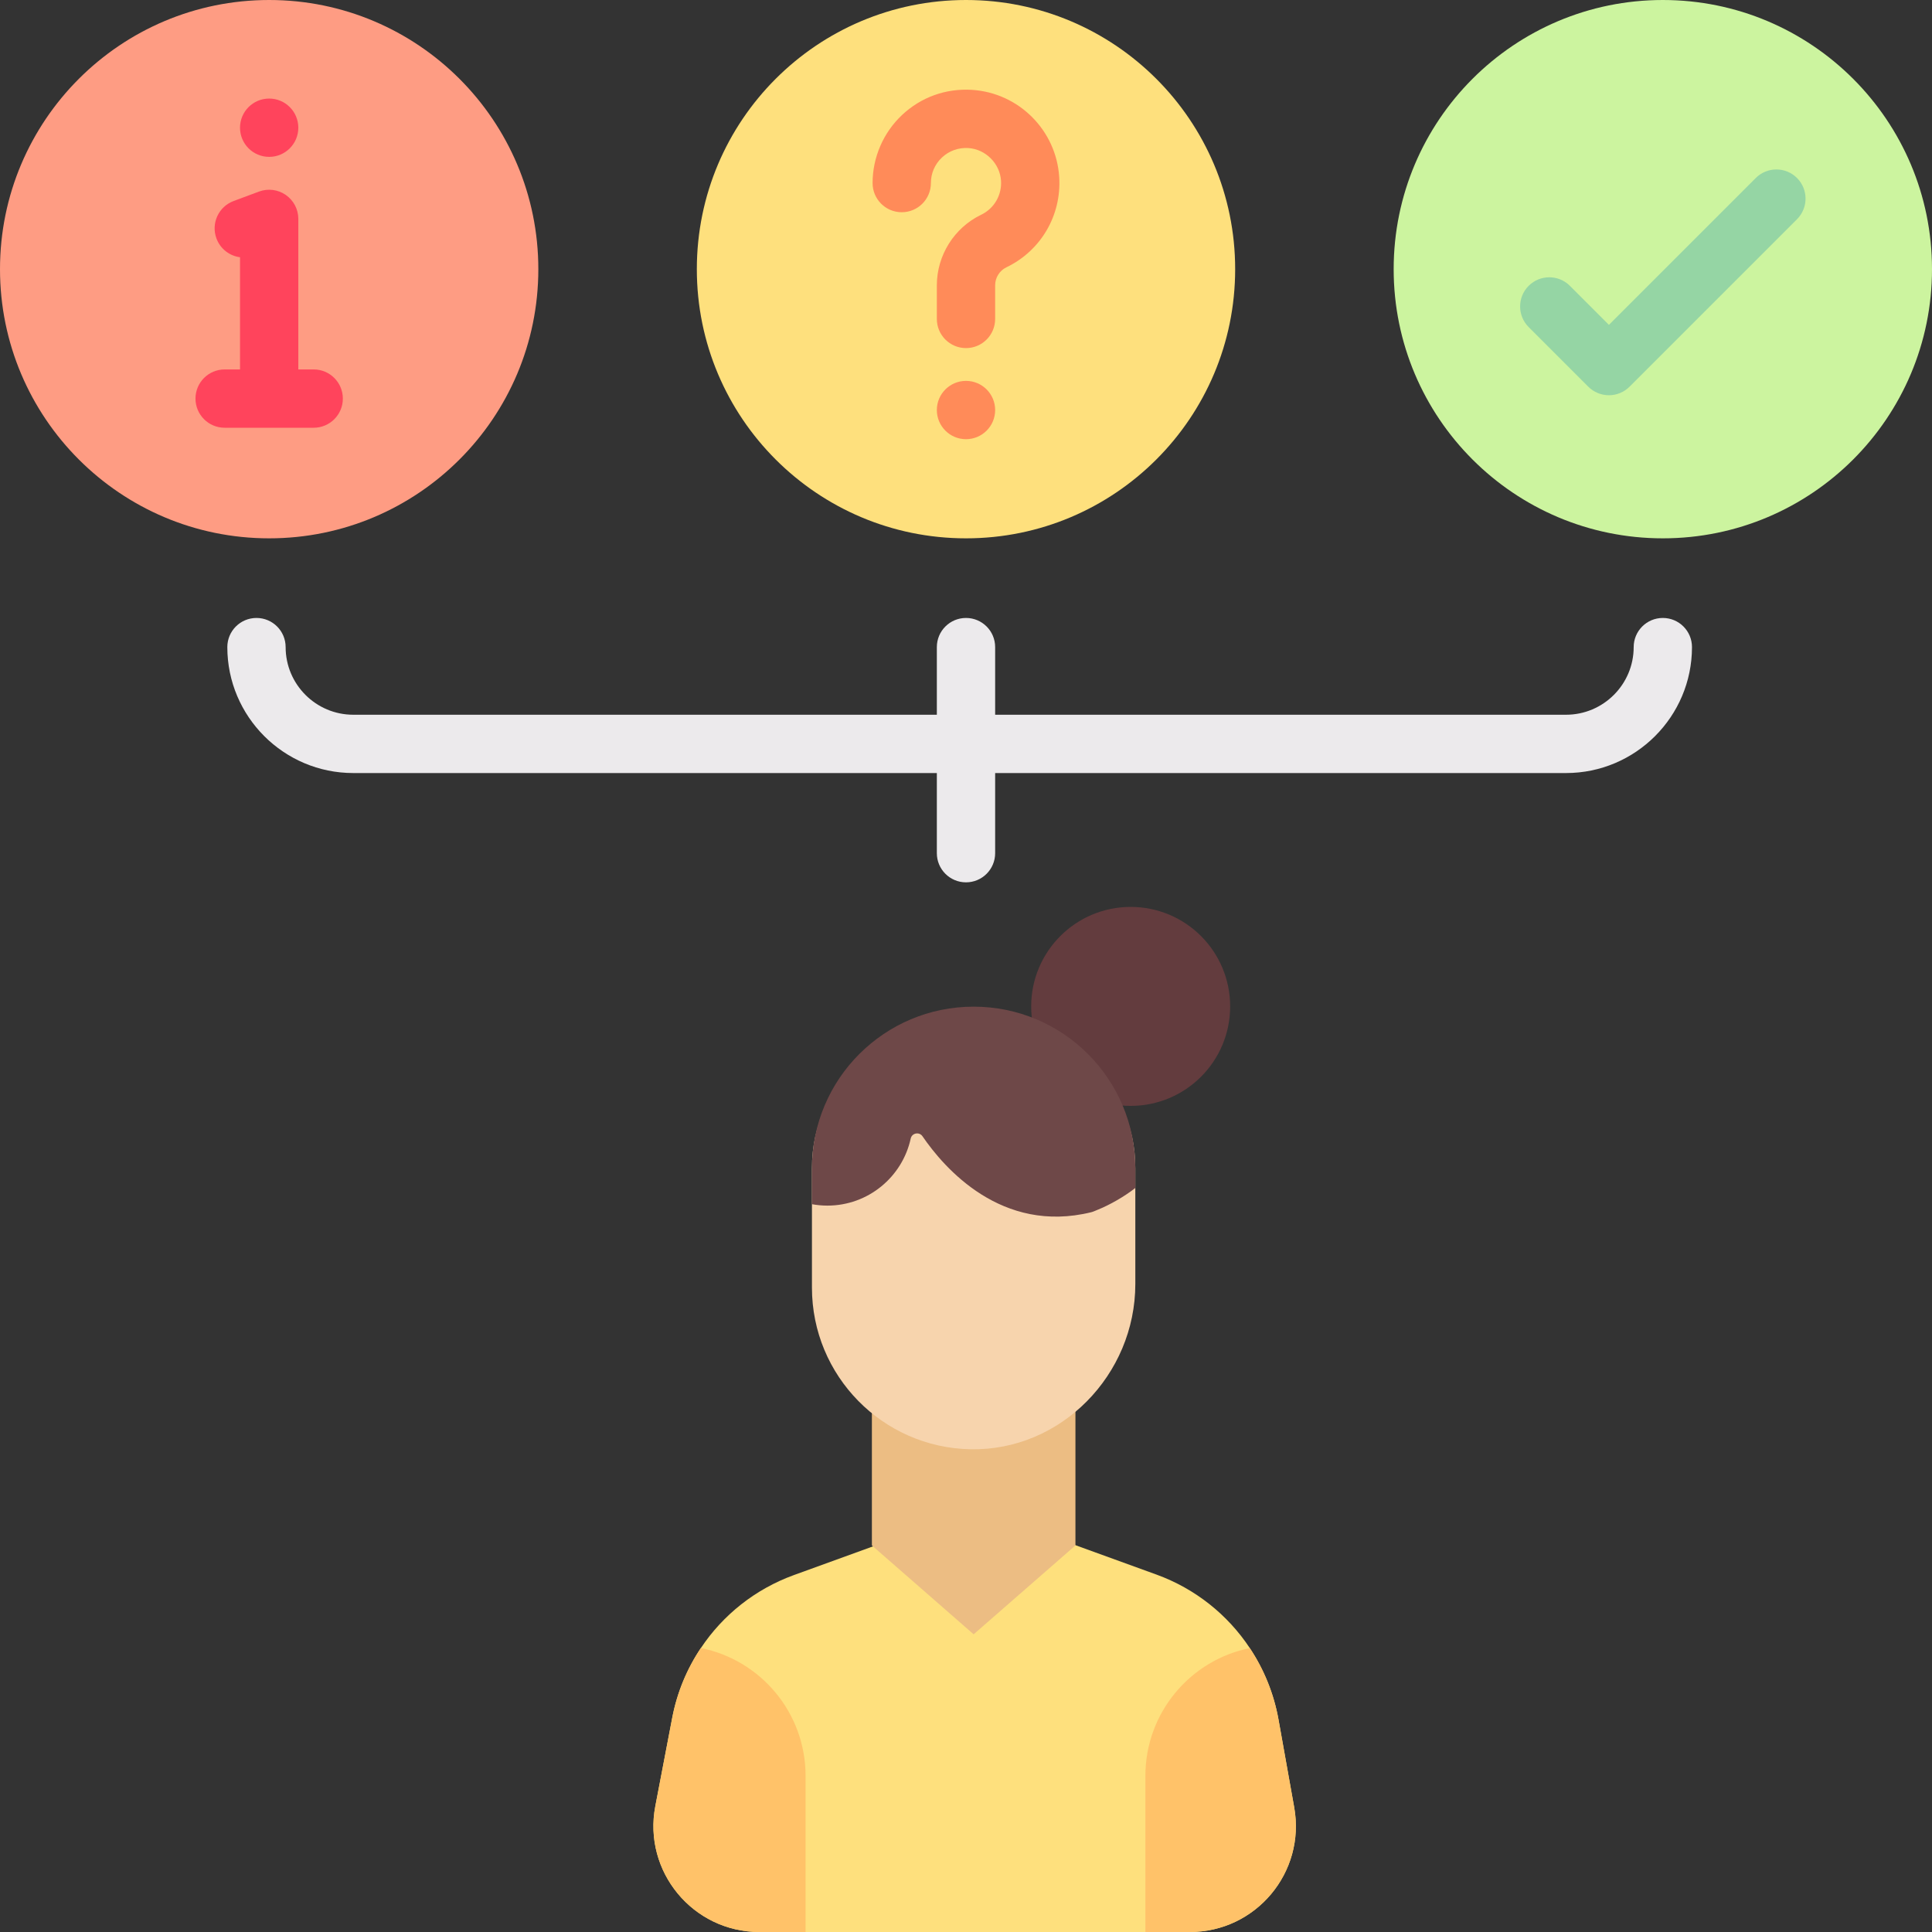
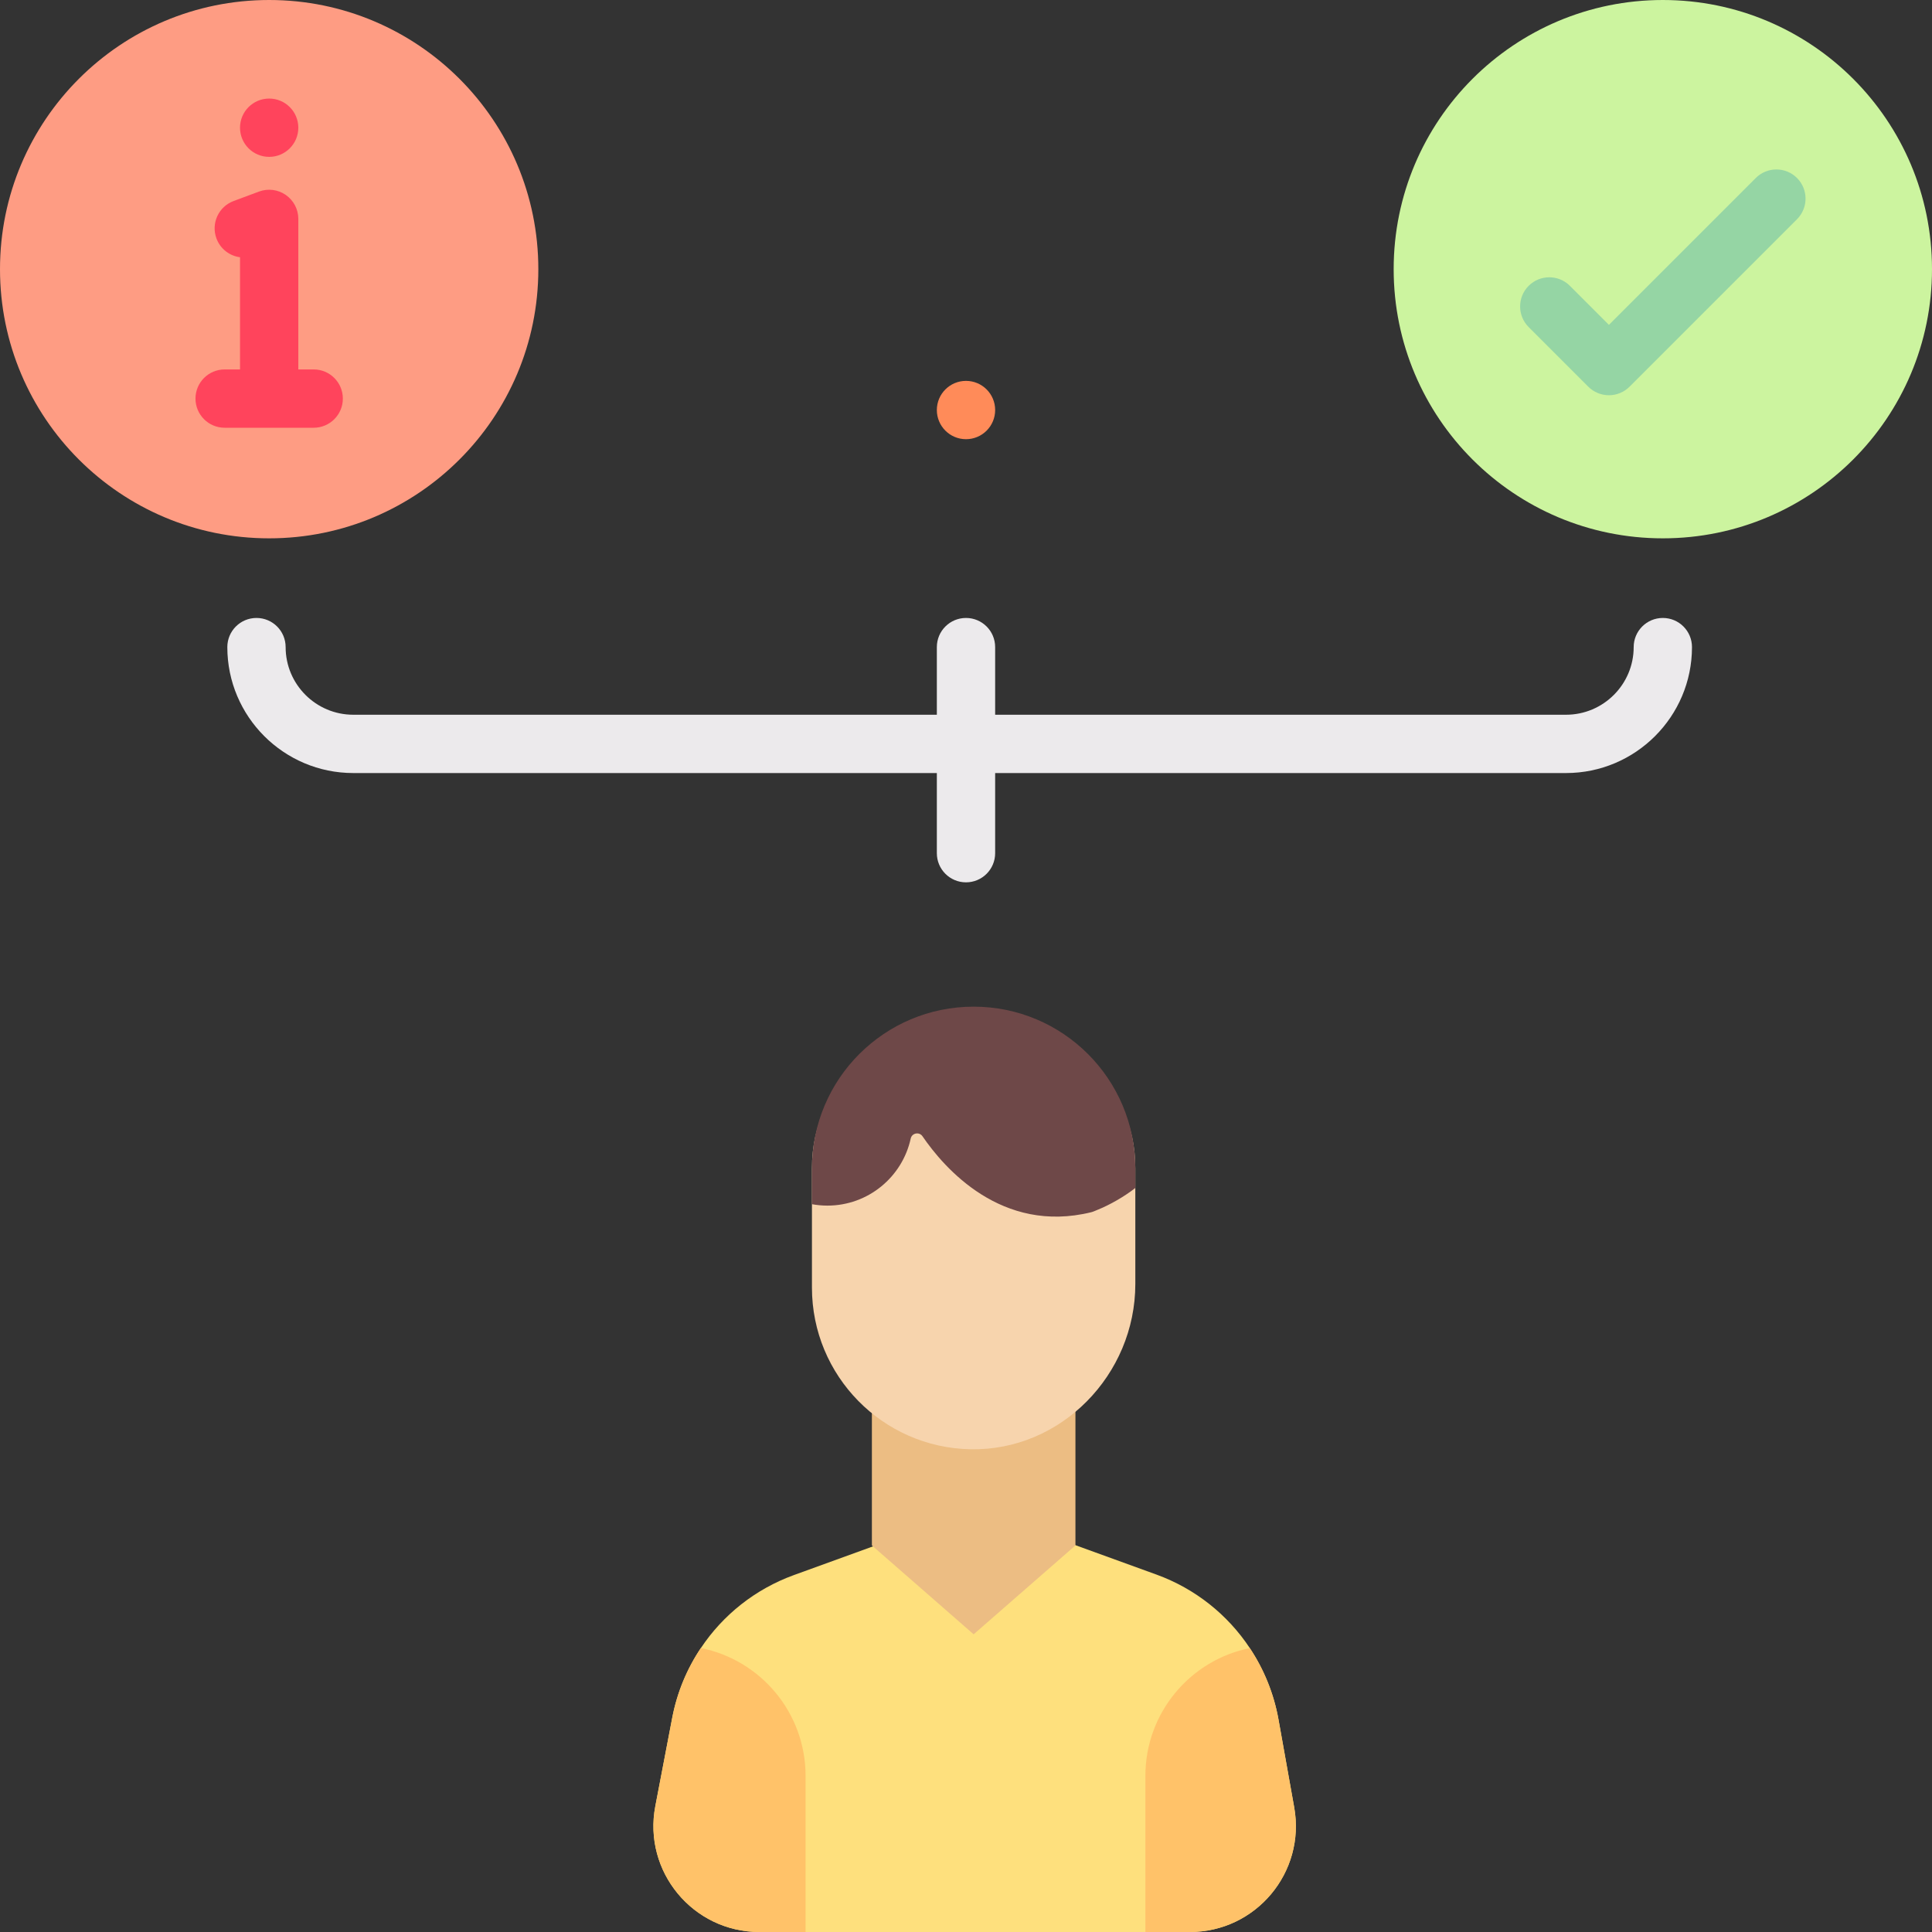
<svg xmlns="http://www.w3.org/2000/svg" id="Capa_1" enable-background="new 0 0 512 512" height="512" viewBox="0 0 512 512" width="512">
  <rect x="0" y="0" width="512" height="512" fill="#333333" stroke="none" />
  <g>
    <circle cx="71.332" cy="71.332" fill="#fe9c83" r="71.332" />
    <circle cx="440.668" cy="71.332" fill="#ccf49f" r="71.332" />
    <g>
      <path d="m426.379 104.743c-2.049 0-4.014-.814-5.464-2.263l-15.805-15.805c-3.017-3.018-3.017-7.909.001-10.927 3.017-3.018 7.909-3.017 10.927 0l10.341 10.342 38.919-38.919c3.018-3.017 7.909-3.017 10.928 0 3.017 3.017 3.017 7.909 0 10.927l-44.382 44.382c-1.451 1.449-3.415 2.263-5.465 2.263z" fill="#95d5a4" />
    </g>
    <g>
-       <circle cx="256" cy="71.332" fill="#fee07d" r="71.332" />
      <g>
-         <path d="m256 92.25c-4.268 0-7.726-3.459-7.726-7.726v-8.925c0-7.926 4.609-15.26 11.741-18.685 3.438-1.65 5.505-5.184 5.269-9.004-.285-4.579-4.096-8.39-8.676-8.675-2.608-.152-5.086.727-6.976 2.503-1.891 1.778-2.934 4.186-2.934 6.78 0 4.267-3.459 7.726-7.726 7.726s-7.726-3.459-7.726-7.726c0-6.804 2.844-13.379 7.804-18.04 5.029-4.727 11.598-7.092 18.516-6.666 12.421.772 22.369 10.72 23.141 23.14.628 10.13-4.869 19.508-14.004 23.892-1.808.868-2.976 2.734-2.976 4.754v8.925c-.001 4.268-3.459 7.727-7.727 7.727z" fill="#ff8b59" />
-       </g>
+         </g>
      <circle cx="256" cy="108.664" fill="#ff8b59" r="7.726" />
    </g>
    <circle cx="71.332" cy="33.845" fill="#ff445c" r="7.726" />
    <path d="m83.131 97.905h-4.073v-39.897c0-2.531-1.24-4.902-3.319-6.346s-4.731-1.778-7.105-.895l-6.723 2.505c-3.999 1.489-6.033 5.939-4.543 9.938 1.034 2.775 3.493 4.604 6.238 4.965v29.73h-4.073c-4.268 0-7.726 3.459-7.726 7.726s3.459 7.726 7.726 7.726h23.598c4.268 0 7.726-3.459 7.726-7.726s-3.459-7.726-7.726-7.726z" fill="#ff445c" />
    <path d="m440.668 163.764c-4.268 0-7.726 3.459-7.726 7.726 0 9.882-8.04 17.922-17.923 17.922h-151.293v-17.922c0-4.267-3.459-7.726-7.726-7.726s-7.726 3.459-7.726 7.726v17.922h-154.655c-9.882 0-17.921-8.04-17.921-17.922 0-4.267-3.459-7.726-7.727-7.726s-7.726 3.459-7.726 7.726c0 18.403 14.972 33.375 33.374 33.375h154.655v21.237c0 4.267 3.459 7.726 7.726 7.726s7.726-3.459 7.726-7.726v-21.237h151.293c18.404 0 33.375-14.972 33.375-33.375 0-4.267-3.458-7.726-7.726-7.726z" fill="#eceaec" />
    <g>
-       <circle cx="299.64" cy="266.707" fill="#633c3e" r="26.365" />
      <g>
        <path d="m315.338 512h-114.093c-17.626 0-30.895-16.05-27.578-33.357l4.481-23.416c1.288-6.717 3.894-12.98 7.592-18.481 5.841-8.767 14.412-15.618 24.652-19.337l48.223-17.492 47.852 17.359c10.292 3.74 18.893 10.642 24.745 19.481v.01c3.75 5.635 6.366 12.043 7.603 18.924l4.162 23.282c3.081 17.214-10.147 33.027-27.639 33.027z" fill="#fee07d" />
        <path d="m285.004 409.557-26.98 23.552-26.963-23.552v-36.156h53.943z" fill="#ecbd83" />
        <path d="m300.873 309.626v30.643c0 24.029-19.665 44.267-43.69 43.803-23.282-.449-42.01-19.461-42.01-42.845v-31.601c0-23.665 19.185-36.015 42.85-36.015 23.666-.001 42.85 12.35 42.85 36.015z" fill="#f7d4ad" />
        <g fill="#ffc269">
          <path d="m213.484 470.628v41.372h-12.239c-17.626 0-30.895-16.05-27.578-33.357l4.481-23.416c1.288-6.717 3.894-12.98 7.592-18.481 15.835 3.162 27.744 17.131 27.744 33.882z" />
          <path d="m315.338 512h-11.796v-41.372c0-16.72 11.878-30.679 27.671-33.862 3.75 5.635 6.366 12.043 7.603 18.924l4.162 23.282c3.08 17.215-10.148 33.028-27.64 33.028z" />
        </g>
      </g>
      <path d="m300.874 309.626c0-23.665-19.185-42.85-42.85-42.85-23.665 0-42.85 19.184-42.85 42.85v9.499c1.325.242 2.689.375 4.083.375 10.829 0 19.879-7.613 22.091-17.779.321-1.476 2.266-1.849 3.118-.602 5.752 8.416 20.956 25.974 44.718 20.133.52-.128 1.009-.369 1.511-.57 3.519-1.409 7.34-3.635 10.179-5.859v-2.249z" fill="#6e4848" />
    </g>
  </g>
</svg>